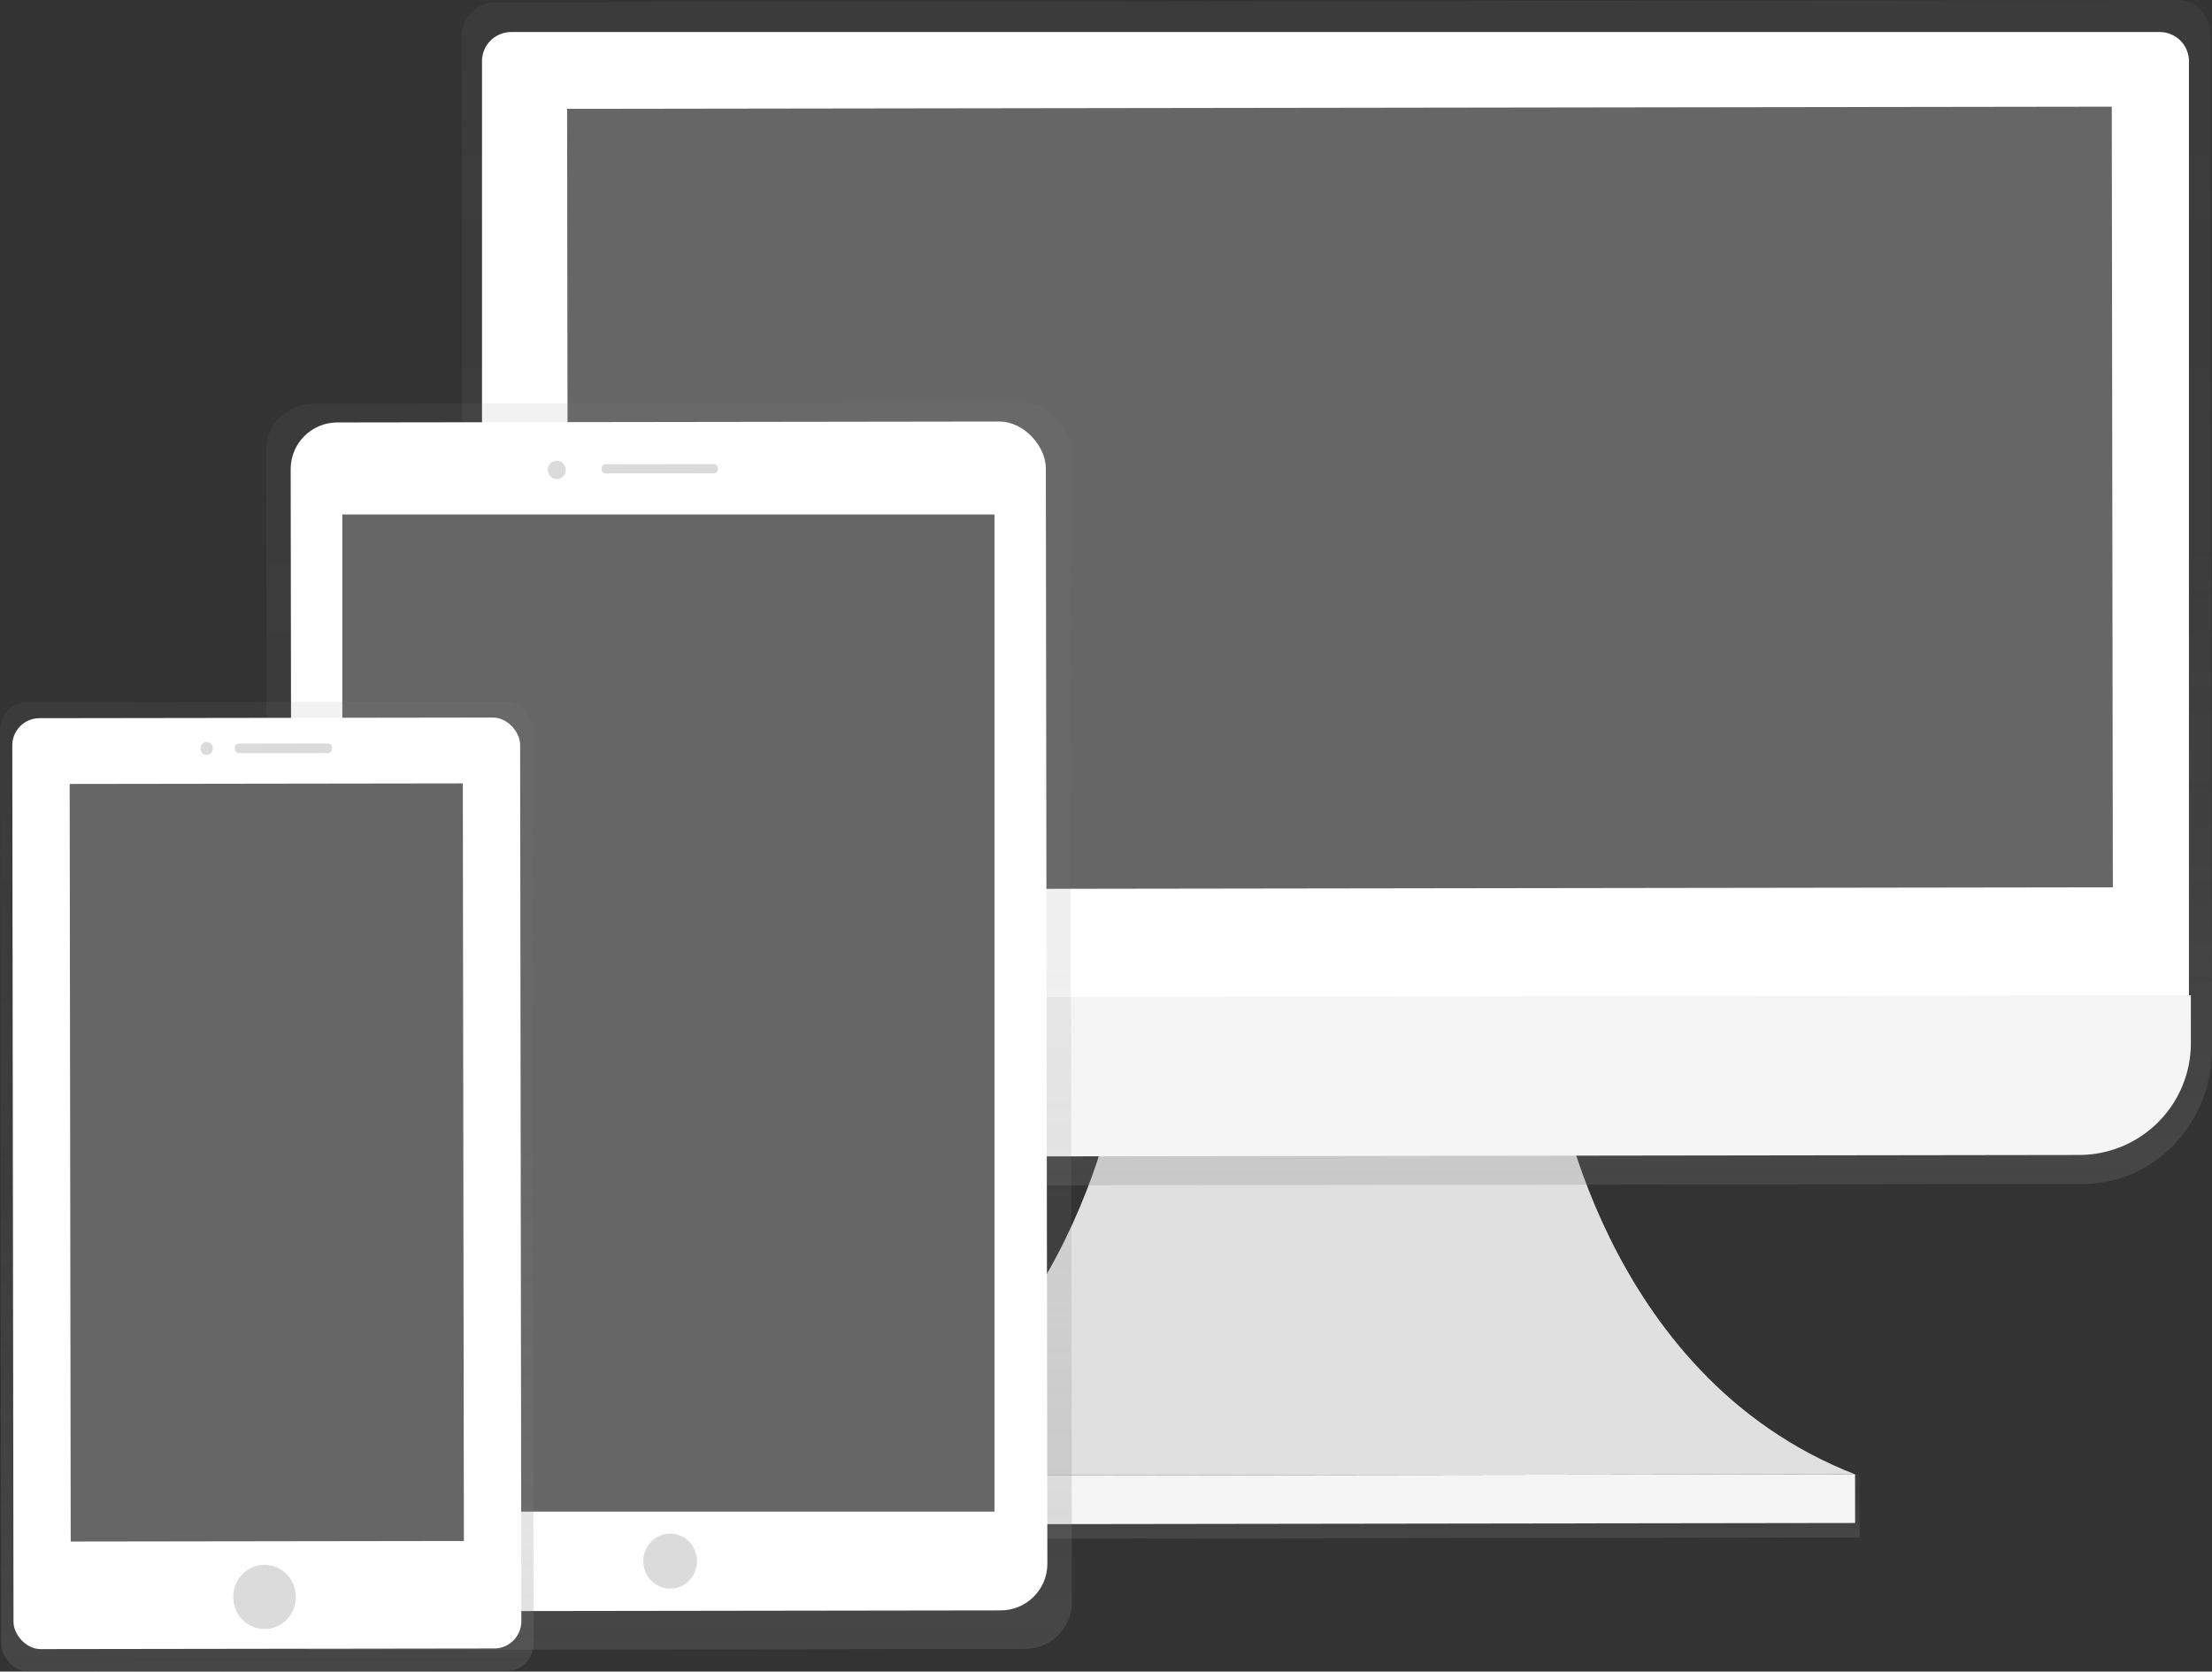
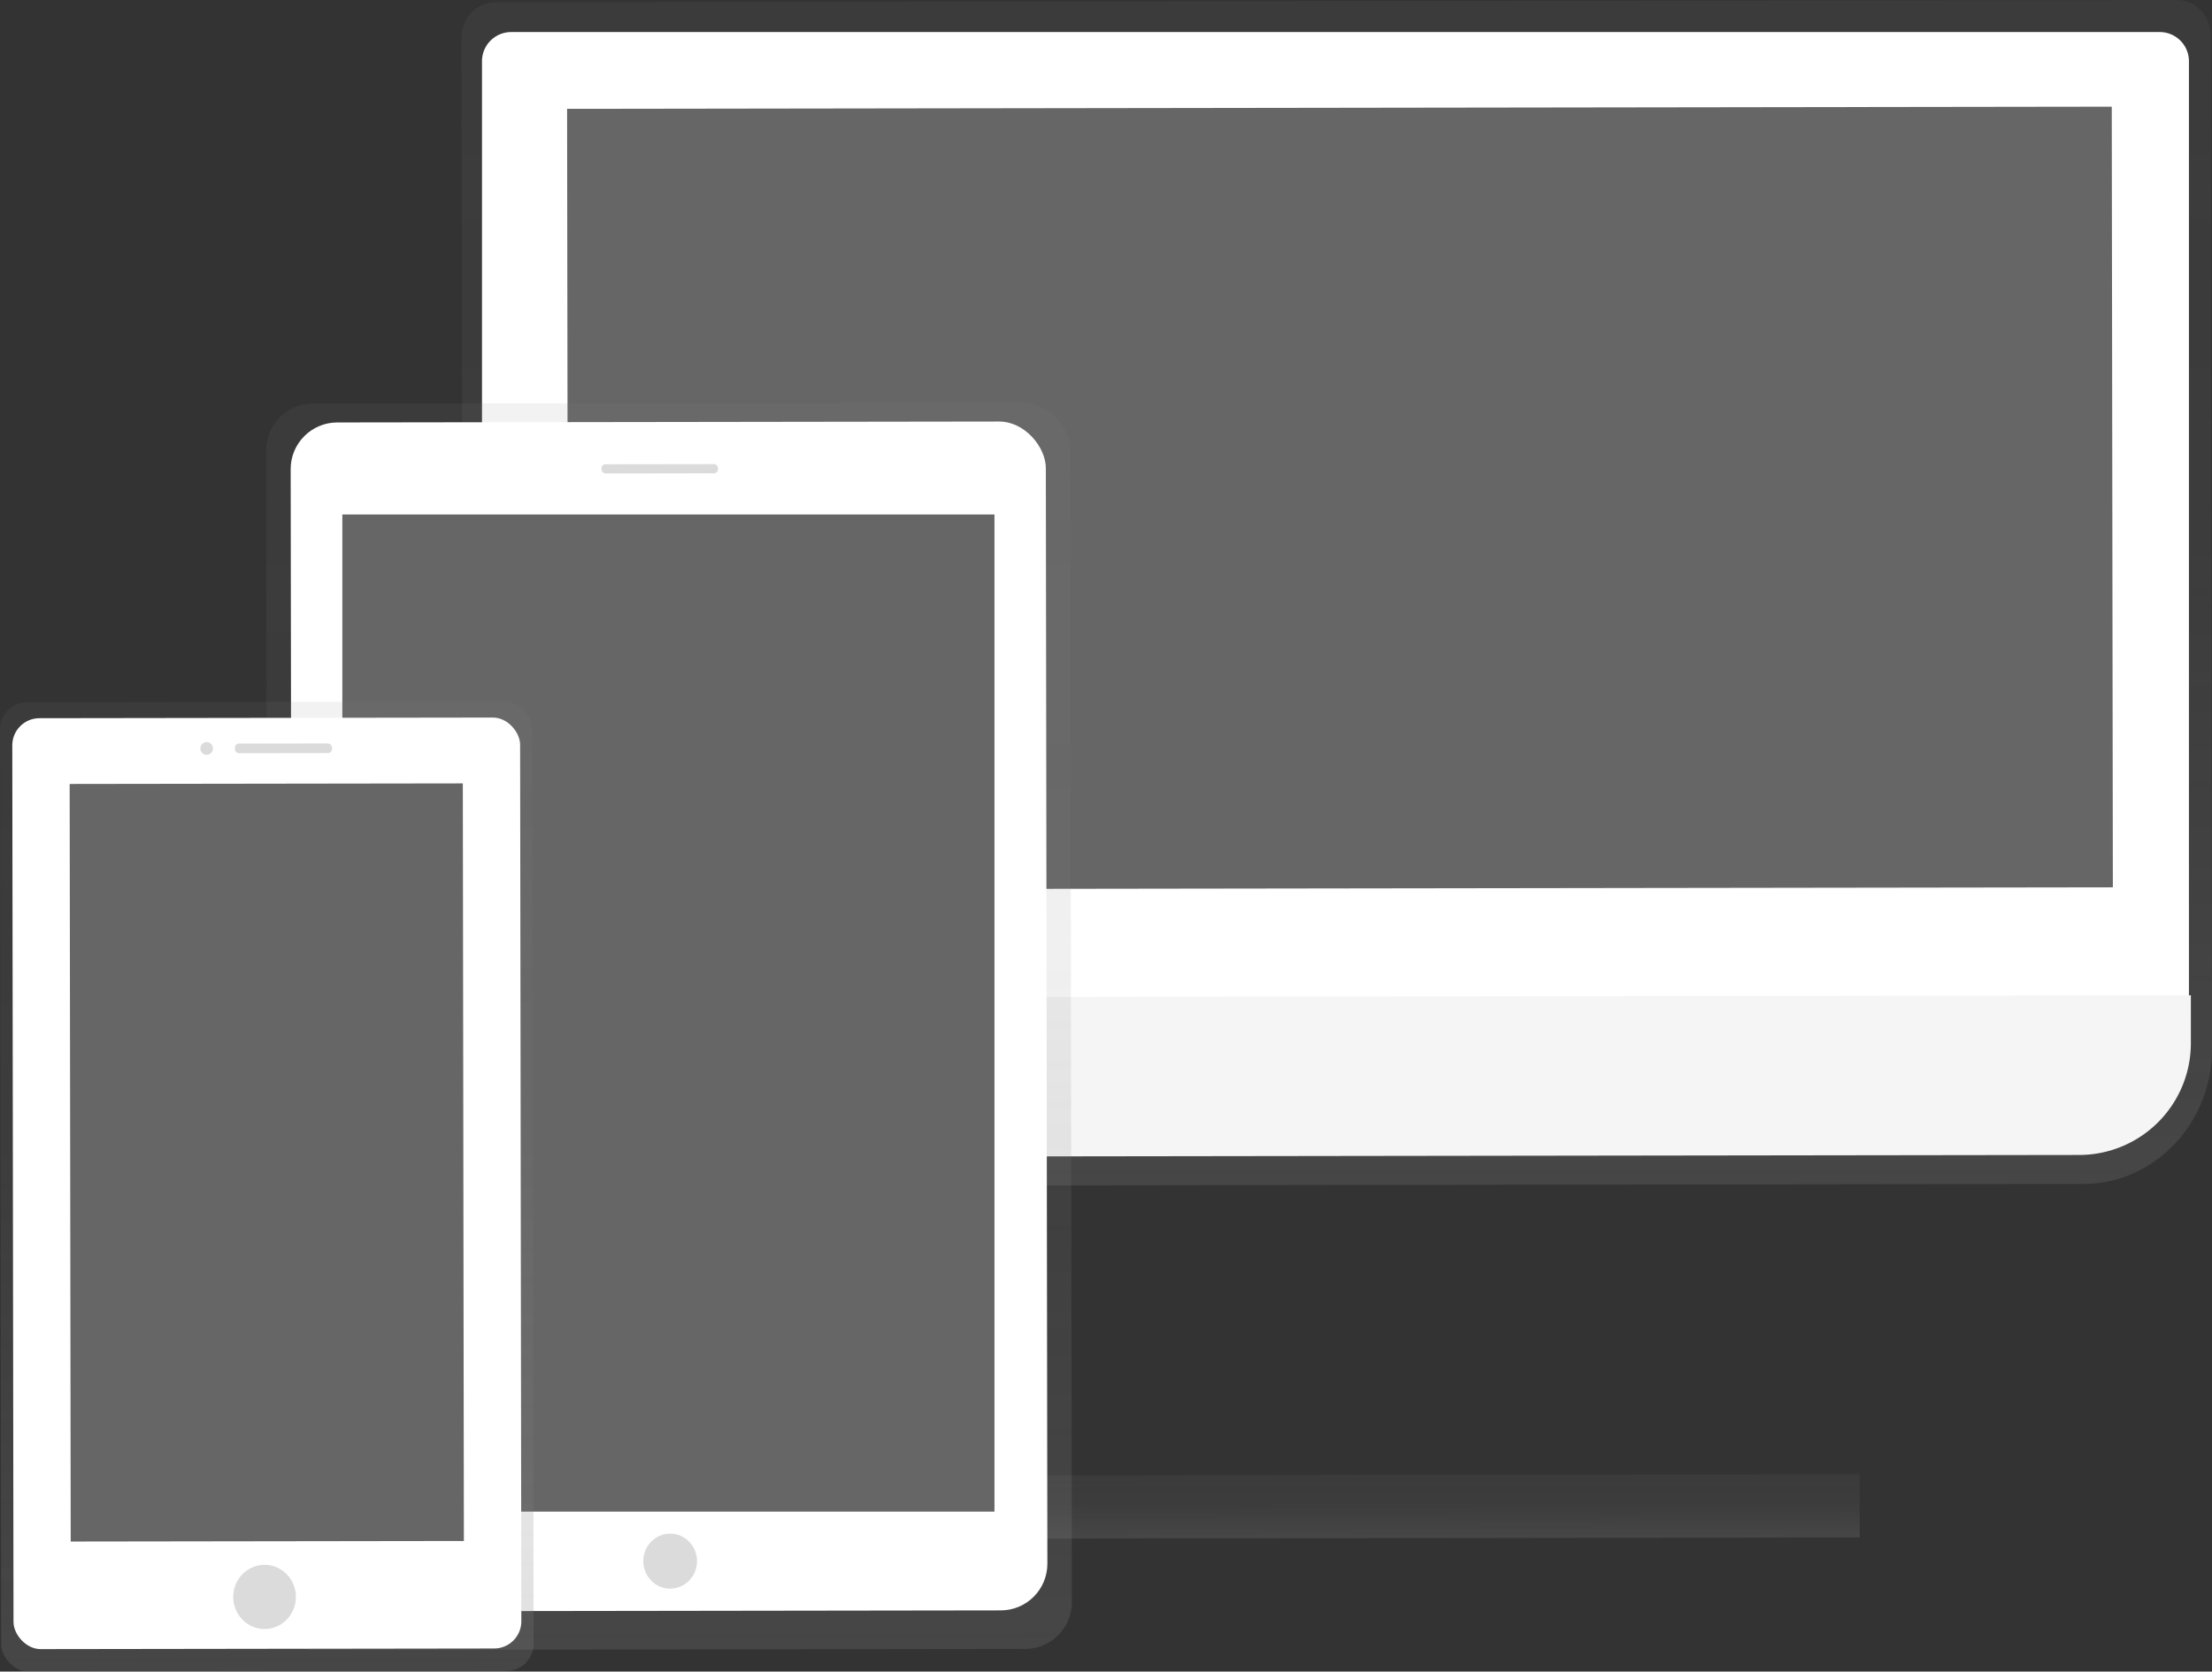
<svg xmlns="http://www.w3.org/2000/svg" xmlns:ns1="http://sodipodi.sourceforge.net/DTD/sodipodi-0.dtd" xmlns:ns2="http://www.inkscape.org/namespaces/inkscape" xmlns:xlink="http://www.w3.org/1999/xlink" id="d2ec24bc-8034-4145-bbaa-ac0081ffc938" data-name="Layer 1" width="814.27" height="615.44" viewBox="0 0 814.27 615.44" version="1.1" ns1:docname="undraw_Devices_e67q.svg" ns2:version="0.92.3 (2405546, 2018-03-11)">
  <rect x="0" y="0" width="814.27" height="615.44" fill="#333333" stroke="none" />
  <ns1:namedview pagecolor="#ffffff" bordercolor="#666666" borderopacity="1" objecttolerance="10" gridtolerance="10" guidetolerance="10" ns2:pageopacity="0" ns2:pageshadow="2" ns2:window-width="1440" ns2:window-height="837" id="namedview64" showgrid="false" ns2:zoom="0.38346549" ns2:cx="407.13501" ns2:cy="307.72" ns2:window-x="-8" ns2:window-y="-8" ns2:window-maximized="1" ns2:current-layer="d2ec24bc-8034-4145-bbaa-ac0081ffc938" />
  <defs id="defs19">
    <linearGradient id="5868a8ae-9641-4bfb-a3e0-87c9707ff455" x1="684.96" y1="708.77" x2="684.96" y2="685.5" gradientTransform="translate(0.36 -0.19)" gradientUnits="userSpaceOnUse">
      <stop offset="0" stop-color="gray" stop-opacity="0.25" id="stop2" />
      <stop offset="0.54" stop-color="gray" stop-opacity="0.12" id="stop4" />
      <stop offset="1" stop-color="gray" stop-opacity="0.1" id="stop6" />
    </linearGradient>
    <linearGradient id="2dc439d3-206c-40ba-88b3-0b09748d0dcc" x1="685.09" y1="578.57" x2="685.09" y2="157.81" gradientTransform="matrix(1, 0, 0, 1.04, -0.63, -19.87)" xlink:href="#5868a8ae-9641-4bfb-a3e0-87c9707ff455" />
    <linearGradient id="33b509d6-5684-4d10-a2d7-992d23792513" x1="439.04" y1="749.29" x2="439.04" y2="297.39" gradientTransform="matrix(1, 0, 0, 1.02, 0.11, -11.28)" xlink:href="#5868a8ae-9641-4bfb-a3e0-87c9707ff455" />
    <linearGradient id="c7762558-8ab5-4e43-8750-831a04cd0054" x1="439.56" y1="710.94" x2="439.56" y2="331.91" gradientTransform="matrix(1, 0, 0, 1.02, 0.11, -11.28)" gradientUnits="userSpaceOnUse">
      <stop offset="0" stop-opacity="0.09" id="stop11" />
      <stop offset="0.55" stop-opacity="0.07" id="stop13" />
      <stop offset="1" stop-opacity="0.02" id="stop15" />
    </linearGradient>
    <linearGradient id="fd9cbc55-269a-4233-8dd0-3aded2a6d9e7" x1="290.89" y1="757.14" x2="290.89" y2="406.12" gradientTransform="matrix(1, 0, 0, 1.02, 0.19, -12.23)" xlink:href="#5868a8ae-9641-4bfb-a3e0-87c9707ff455" />
  </defs>
  <title id="title21">Devices</title>
-   <path d="M765.64,538.41S781.71,648.5,875.73,685.08l-190.34.26-190.34.26c93.92-36.83,109.71-147,109.71-147Z" transform="translate(-192.86 -142.28)" fill="#e0e0e0" id="path23" />
+   <path d="M765.64,538.41l-190.34.26-190.34.26c93.92-36.83,109.71-147,109.71-147Z" transform="translate(-192.86 -142.28)" fill="#e0e0e0" id="path23" />
  <rect x="493.16" y="685.34" width="384.26" height="23.26" transform="translate(-193.82 -141.33) rotate(-0.08)" fill="url(#5868a8ae-9641-4bfb-a3e0-87c9707ff455)" id="rect25" />
-   <rect x="495.07" y="685.34" width="380.67" height="17.94" transform="translate(-193.82 -141.33) rotate(-0.08)" fill="#f5f5f5" id="rect27" />
  <path d="M994.22,142.28l-619.08.85c-6.85,0-12.4,5.83-12.39,13l.48,361.19,0,12c0,27.44,21.33,49.66,47.55,49.62l548.93-.76c26.23,0,47.46-22.31,47.42-49.75l0-12-.48-361.19C1006.64,148.07,1001.07,142.27,994.22,142.28Z" transform="translate(-192.86 -142.28)" fill="url(#2dc439d3-206c-40ba-88b3-0b09748d0dcc)" id="path29" />
  <path d="M381.51,153.13H988.35a10.75,10.75,0,0,1,10.75,10.75V509.16a0,0,0,0,1,0,0H370.75a0,0,0,0,1,0,0V163.88a10.75,10.75,0,0,1,10.75-10.75Z" transform="matrix(1, 0, 0, 1, -193.32, -141.33)" fill="#fff" id="path31" />
  <path d="M958.26,567.51l-546,.75A41.15,41.15,0,0,1,371,527.17l0-17.57,628.35-.87,0,17.58A41.15,41.15,0,0,1,958.26,567.51Z" transform="translate(-192.86 -142.28)" fill="#f5f5f5" id="path33" />
  <rect x="401.81" y="181.96" width="568.62" height="287.41" transform="translate(-193.31 -141.33) rotate(-0.08)" fill="#6c63ff" id="rect35" style="fill:#666666;fill-opacity:1" />
  <rect x="291.13" y="290.71" width="296" height="458.84" rx="17.17" ry="17.17" transform="translate(-193.58 -141.67) rotate(-0.08)" fill="url(#33b509d6-5684-4d10-a2d7-992d23792513)" id="rect37" />
  <rect x="311.85" y="325.76" width="255.62" height="384.84" transform="translate(-193.58 -141.67) rotate(-0.08)" fill="url(#c7762558-8ab5-4e43-8750-831a04cd0054)" id="rect39" />
  <rect x="300.13" y="297.65" width="277.99" height="437.71" rx="17.17" ry="17.17" transform="translate(-193.57 -141.67) rotate(-0.08)" fill="#fff" id="rect41" />
  <rect x="319.59" y="331.09" width="240.06" height="367.12" transform="matrix(1, 0, 0, 1, -193.57, -141.67)" fill="#6c63ff" id="rect43" style="fill:#666666" />
  <ellipse cx="440.54" cy="716.44" rx="9.89" ry="10.13" transform="matrix(1, 0, 0, 1, -193.85, -141.67)" fill="#dbdbdb" id="ellipse45" />
-   <ellipse cx="397.81" cy="315.27" rx="3.3" ry="3.38" transform="translate(-193.3 -141.73) rotate(-0.08)" fill="#dbdbdb" id="ellipse47" />
  <rect x="414.29" y="313.19" width="42.87" height="3.38" rx="1.43" ry="1.43" transform="translate(-193.3 -141.68) rotate(-0.08)" fill="#dbdbdb" id="rect49" />
  <rect x="193.08" y="400.71" width="195.96" height="356.89" rx="10" ry="10" transform="translate(-193.66 -141.88) rotate(-0.08)" fill="url(#fd9cbc55-269a-4233-8dd0-3aded2a6d9e7)" id="rect51" />
  <rect x="197.6" y="406.59" width="186.94" height="342.74" rx="10" ry="10" transform="translate(-193.66 -141.88) rotate(-0.08)" fill="#fff" id="rect53" />
  <rect x="218.69" y="430.82" width="144.73" height="278.92" transform="translate(-193.65 -141.88) rotate(-0.08)" fill="#6c63ff" id="rect55" style="fill:#666666;fill-opacity:1" />
  <ellipse cx="291.26" cy="729.83" rx="11.54" ry="11.82" transform="matrix(1, 0, 0, 1, -193.87, -141.88)" fill="#dbdbdb" id="ellipse57" />
  <ellipse cx="268.93" cy="417.85" rx="2.31" ry="2.36" transform="translate(-193.44 -141.91) rotate(-0.08)" fill="#dbdbdb" id="ellipse59" />
  <rect x="279.31" y="416.03" width="35.77" height="3.55" rx="1.5" ry="1.5" transform="translate(-193.44 -141.87) rotate(-0.08)" fill="#dbdbdb" id="rect61" />
</svg>